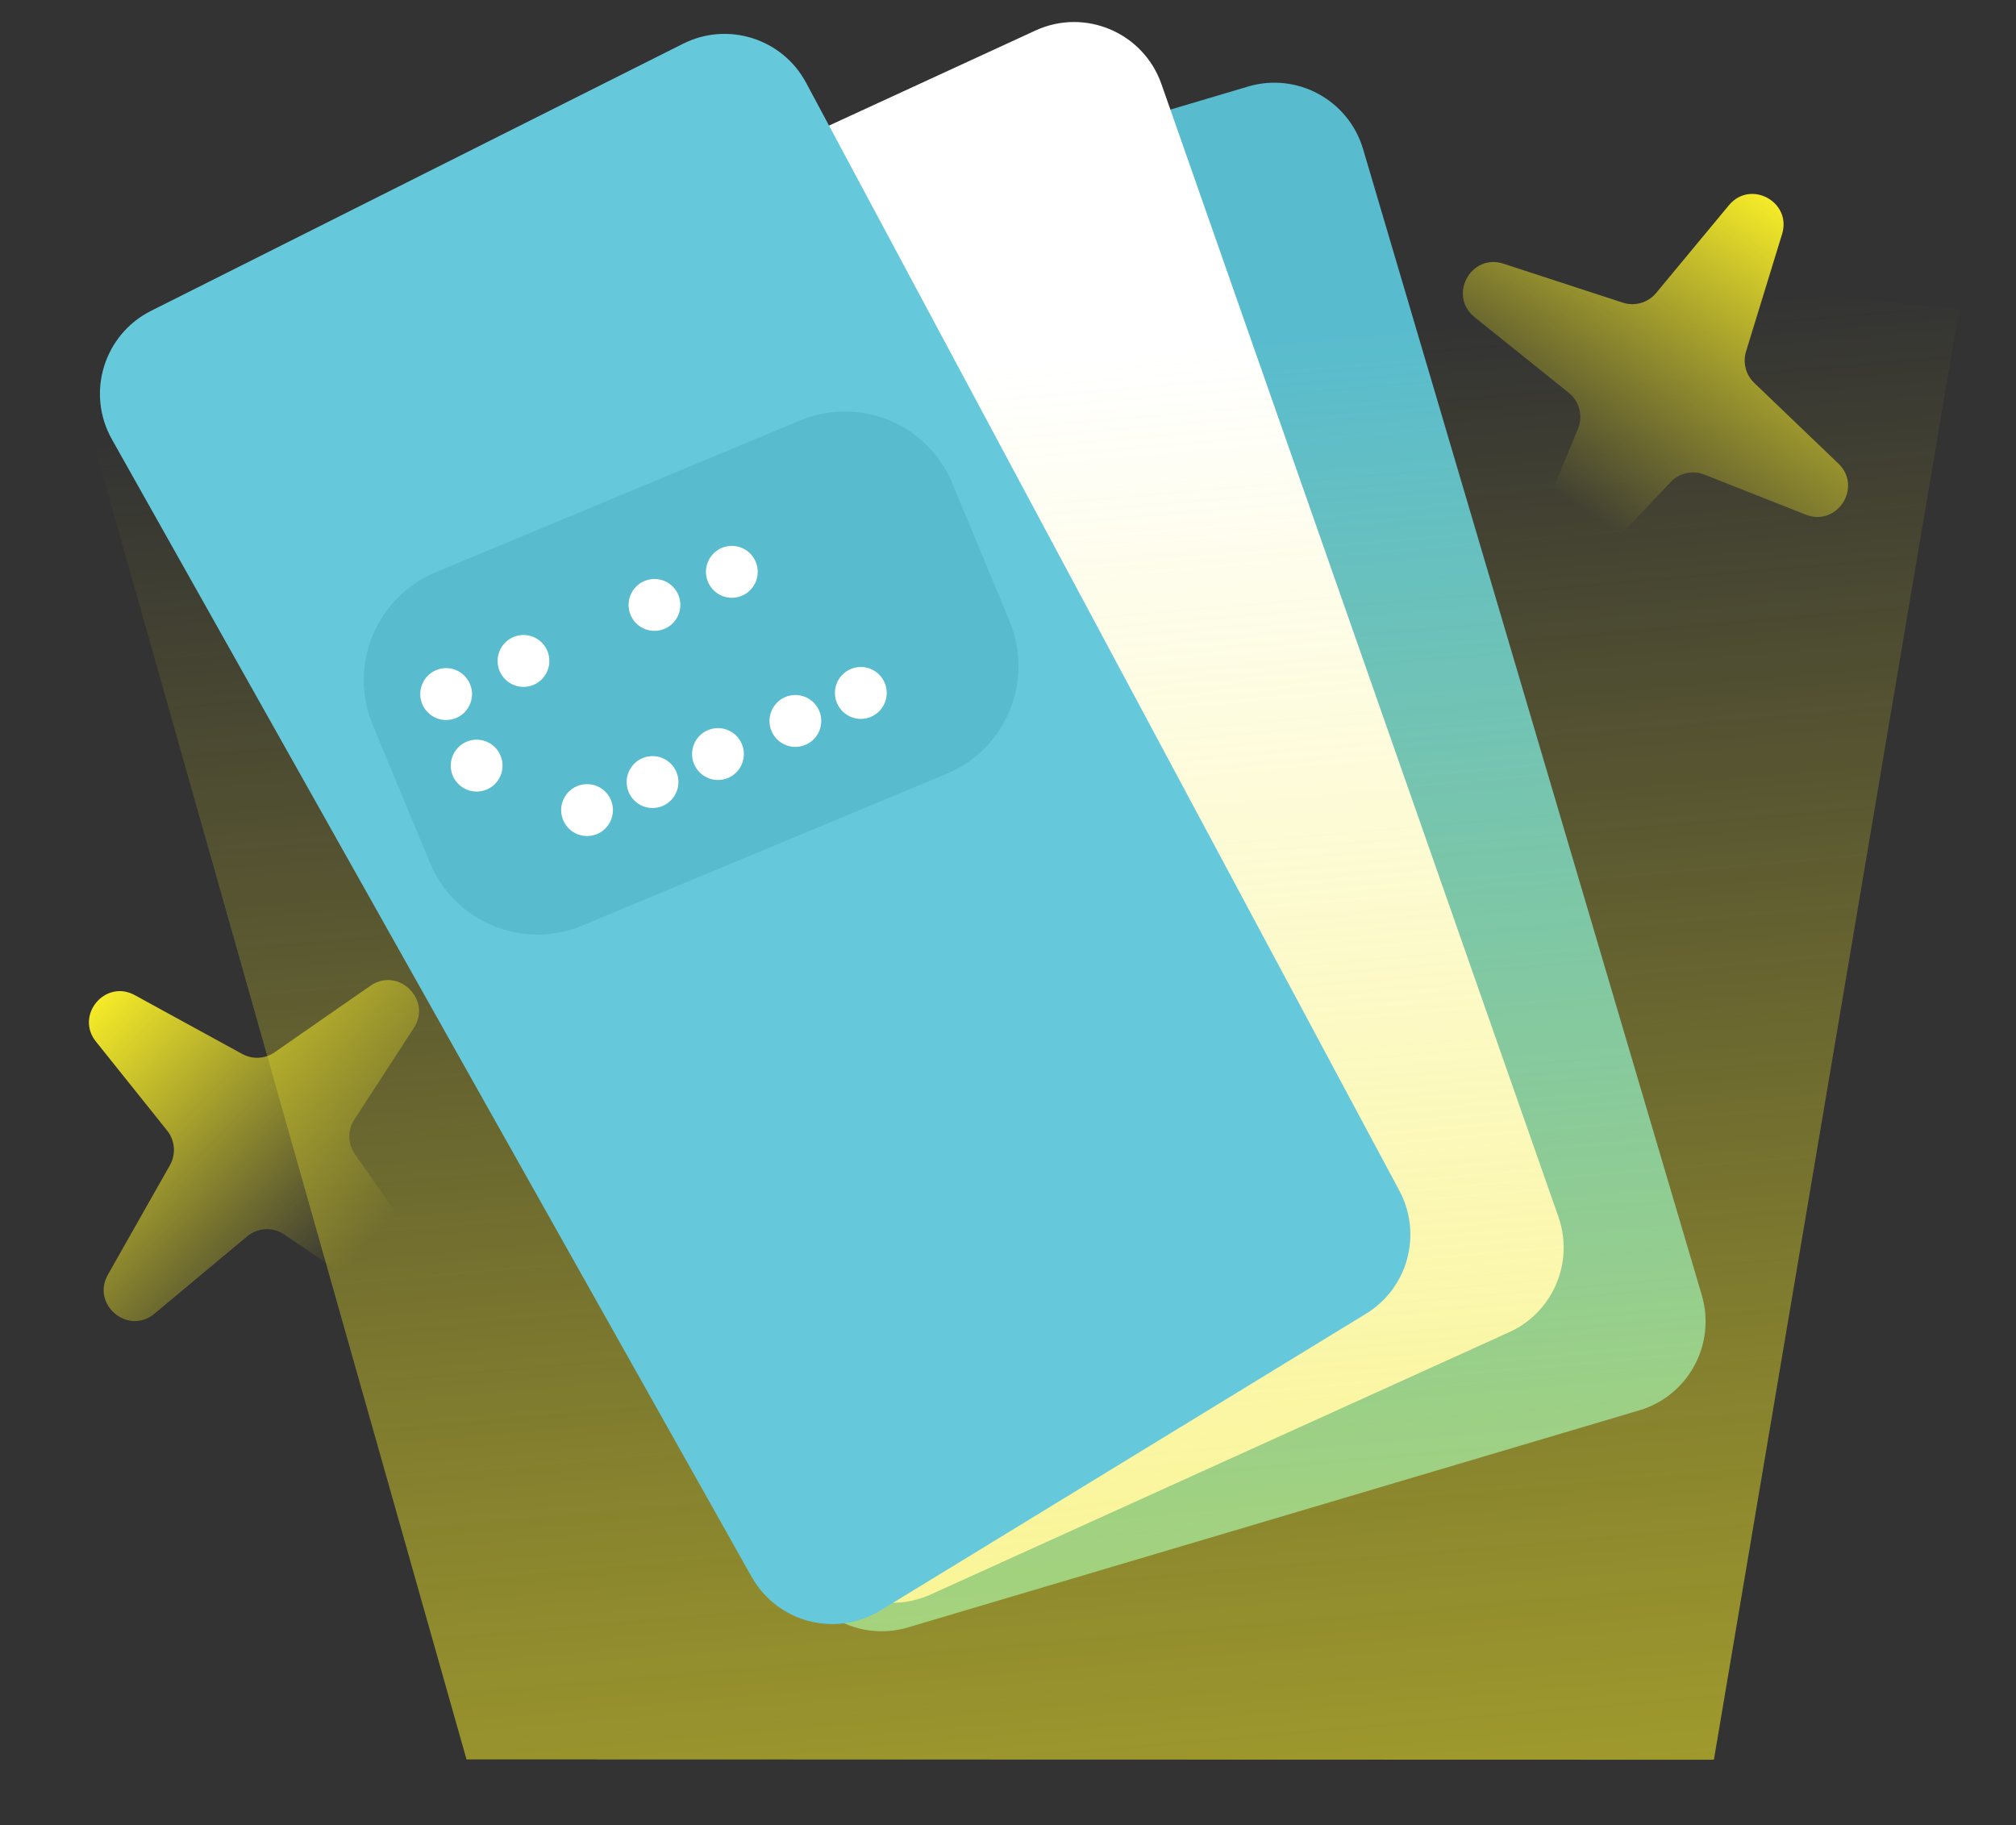
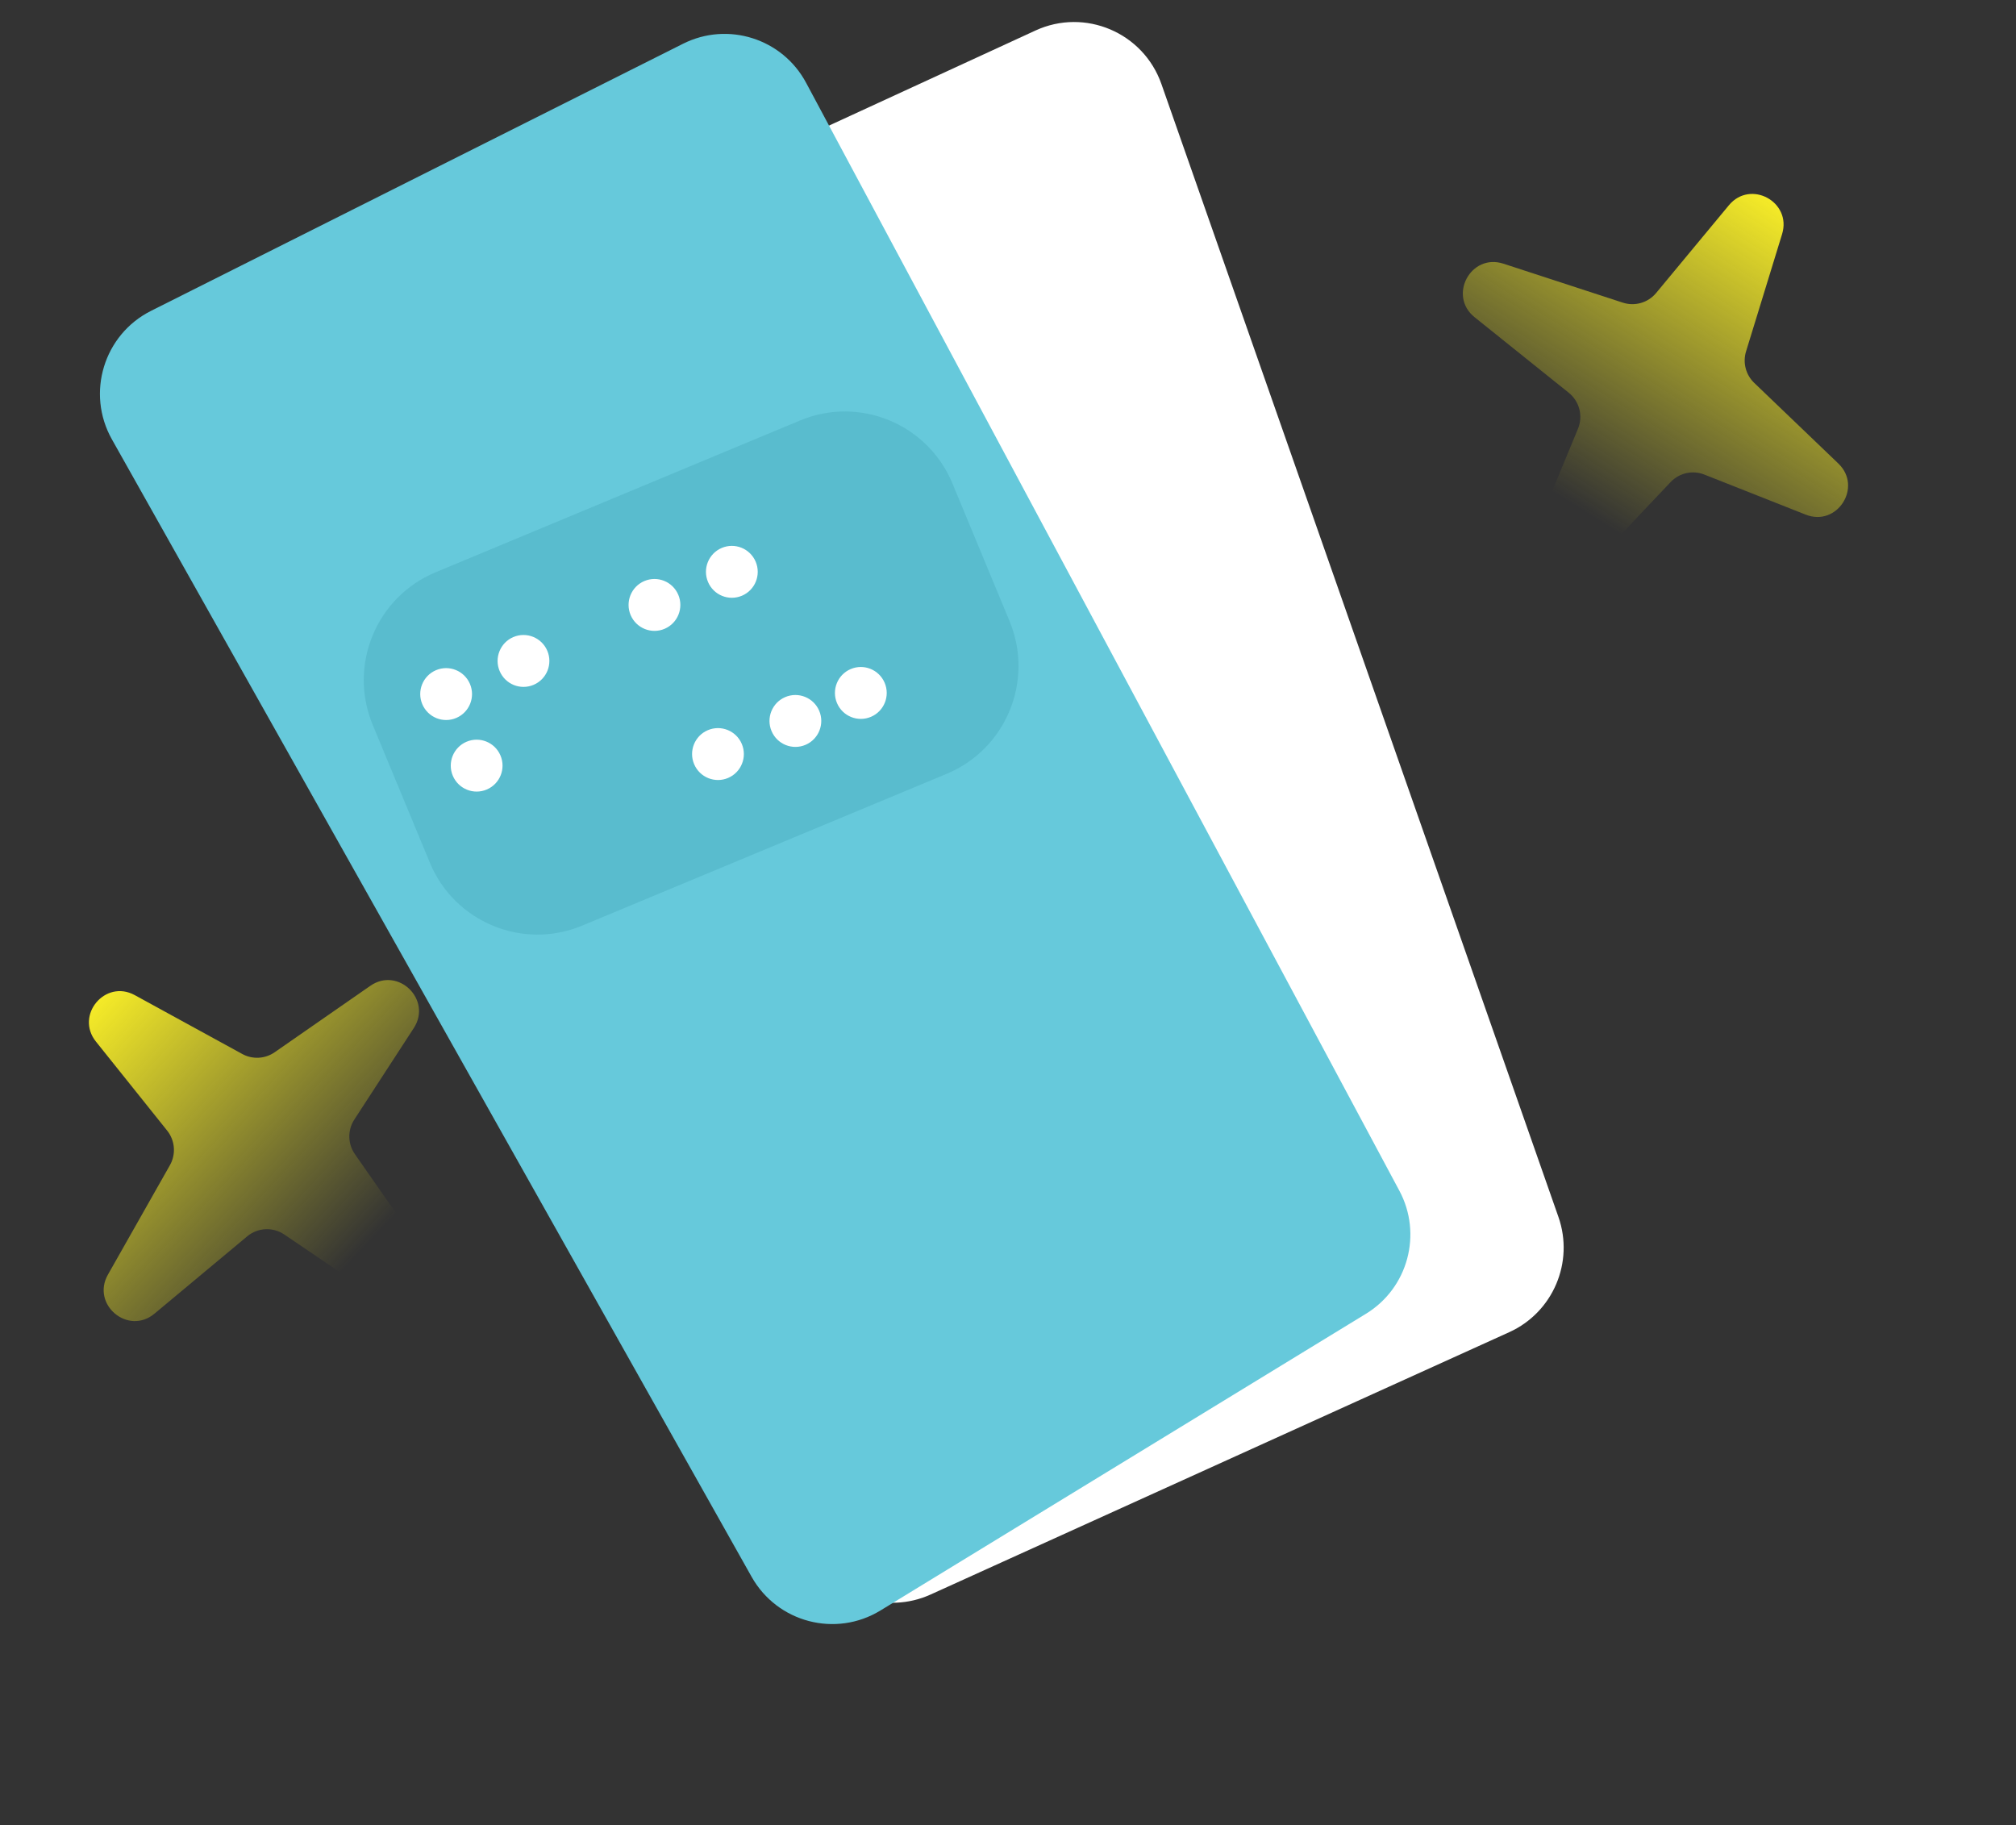
<svg xmlns="http://www.w3.org/2000/svg" width="95" height="86" viewBox="0 0 95 86" fill="none">
  <rect x="0" y="0" width="95" height="86" fill="#333333" stroke="none" />
-   <path d="M58.812 4.078L24.348 14.306C22.038 14.991 20.721 17.423 21.404 19.737L37.364 73.734C38.047 76.049 40.474 77.369 42.784 76.684L77.248 66.456C79.558 65.77 80.876 63.339 80.192 61.024L64.233 7.027C63.548 4.713 61.122 3.392 58.812 4.078Z" fill="#59BCCE" />
  <path d="M11.419 23.779C10.215 21.557 11.138 18.778 13.431 17.722L48.794 1.438C51.128 0.363 53.879 1.533 54.73 3.961L73.438 57.342C74.187 59.48 73.181 61.837 71.121 62.772L43.855 75.133C41.773 76.077 39.316 75.25 38.225 73.237L11.419 23.779Z" fill="white" />
-   <path d="M0 5.307L92.32 14.571L80.764 82.919L21.983 82.903L0 5.307Z" fill="url(#paint0_linear)" />
  <path d="M5.272 20.7C4.049 18.525 4.89 15.766 7.118 14.647L32.19 2.06C34.301 1.001 36.87 1.816 37.986 3.901L65.942 56.106C67.037 58.15 66.347 60.695 64.37 61.904L41.49 75.886C39.383 77.174 36.631 76.455 35.419 74.301L5.272 20.7Z" fill="#66C9DB" />
  <path d="M37.706 19.811L20.526 26.966C17.727 28.132 16.4 31.351 17.564 34.157L20.256 40.648C21.419 43.453 24.632 44.782 27.432 43.616L44.611 36.462C47.411 35.296 48.737 32.076 47.574 29.271L44.882 22.78C43.718 19.975 40.505 18.645 37.706 19.811Z" fill="#59BCCE" />
  <path d="M21.502 33.829C22.122 33.564 22.41 32.846 22.145 32.225C21.88 31.604 21.163 31.315 20.544 31.58C19.924 31.845 19.636 32.563 19.901 33.184C20.166 33.806 20.882 34.094 21.502 33.829Z" fill="white" />
  <path d="M22.94 37.201C23.56 36.936 23.848 36.218 23.583 35.597C23.319 34.976 22.602 34.687 21.982 34.952C21.363 35.217 21.075 35.936 21.339 36.557C21.604 37.178 22.321 37.466 22.94 37.201Z" fill="white" />
  <path d="M25.148 32.268C25.767 32.003 26.055 31.285 25.79 30.663C25.526 30.043 24.809 29.754 24.189 30.019C23.57 30.284 23.282 31.003 23.546 31.623C23.811 32.245 24.528 32.533 25.148 32.268Z" fill="white" />
-   <path d="M28.143 39.296C28.762 39.031 29.05 38.312 28.785 37.691C28.521 37.07 27.804 36.782 27.184 37.047C26.565 37.312 26.277 38.03 26.541 38.651C26.806 39.272 27.523 39.561 28.143 39.296Z" fill="white" />
-   <path d="M31.229 37.975C31.848 37.71 32.136 36.992 31.872 36.371C31.607 35.75 30.89 35.462 30.27 35.727C29.651 35.992 29.363 36.71 29.628 37.331C29.892 37.952 30.609 38.24 31.229 37.975Z" fill="white" />
  <path d="M31.319 29.629C31.939 29.364 32.227 28.645 31.962 28.024C31.698 27.403 30.981 27.115 30.361 27.38C29.742 27.645 29.454 28.363 29.718 28.984C29.983 29.605 30.7 29.894 31.319 29.629Z" fill="white" />
  <path d="M34.312 36.656C34.931 36.391 35.219 35.672 34.955 35.051C34.69 34.43 33.973 34.142 33.353 34.407C32.734 34.672 32.446 35.39 32.711 36.011C32.975 36.632 33.692 36.921 34.312 36.656Z" fill="white" />
  <path d="M34.966 28.069C35.586 27.804 35.873 27.086 35.609 26.465C35.344 25.844 34.627 25.555 34.008 25.82C33.388 26.085 33.1 26.804 33.365 27.425C33.629 28.046 34.346 28.334 34.966 28.069Z" fill="white" />
  <path d="M37.96 35.096C38.58 34.831 38.867 34.112 38.603 33.491C38.338 32.87 37.621 32.582 37.002 32.847C36.382 33.112 36.094 33.83 36.359 34.451C36.623 35.072 37.34 35.361 37.96 35.096Z" fill="white" />
  <path d="M41.044 33.776C41.664 33.511 41.952 32.793 41.687 32.172C41.422 31.551 40.706 31.262 40.086 31.527C39.466 31.792 39.178 32.511 39.443 33.132C39.708 33.753 40.424 34.041 41.044 33.776Z" fill="white" />
  <path d="M81.47 9.672C82.486 8.447 84.445 9.51 83.977 11.032L82.279 16.559C82.117 17.086 82.266 17.66 82.663 18.041L86.629 21.842C87.781 22.947 86.574 24.837 85.09 24.25L80.314 22.362C79.763 22.144 79.134 22.283 78.726 22.714L74.53 27.145C73.42 28.317 71.515 27.076 72.133 25.584L74.359 20.203C74.607 19.605 74.43 18.914 73.925 18.508L69.487 14.947C68.225 13.934 69.309 11.923 70.846 12.425L76.472 14.261C77.038 14.445 77.66 14.266 78.041 13.807L81.47 9.672Z" fill="url(#paint1_linear)" />
  <path d="M4.521 49.08C3.526 47.838 4.957 46.127 6.352 46.891L11.417 49.664C11.899 49.928 12.49 49.897 12.942 49.583L17.452 46.451C18.763 45.541 20.369 47.104 19.499 48.443L16.697 52.754C16.373 53.252 16.384 53.897 16.724 54.384L20.216 59.39C21.14 60.714 19.546 62.337 18.21 61.432L13.395 58.169C12.859 57.806 12.148 57.841 11.65 58.256L7.28 61.9C6.037 62.937 4.288 61.47 5.086 60.061L8.007 54.905C8.301 54.386 8.249 53.74 7.877 53.274L4.521 49.08Z" fill="url(#paint2_linear)" />
  <defs>
    <linearGradient id="paint0_linear" x1="55.53" y1="143.875" x2="44.569" y2="17.356" gradientUnits="userSpaceOnUse">
      <stop stop-color="#F4EA28" />
      <stop offset="0.598" stop-color="#F4EA28" stop-opacity="0.432" />
      <stop offset="1" stop-color="#F4EA28" stop-opacity="0" />
    </linearGradient>
    <linearGradient id="paint1_linear" x1="78.035" y1="6.148" x2="62.305" y2="31.36" gradientUnits="userSpaceOnUse">
      <stop stop-color="#F4EA28" />
      <stop offset="0.573" stop-color="#F4EA28" stop-opacity="0" />
    </linearGradient>
    <linearGradient id="paint2_linear" x1="0.388" y1="51.747" x2="21.97" y2="72.152" gradientUnits="userSpaceOnUse">
      <stop stop-color="#F4EA28" />
      <stop offset="0.573" stop-color="#F4EA28" stop-opacity="0" />
    </linearGradient>
  </defs>
</svg>